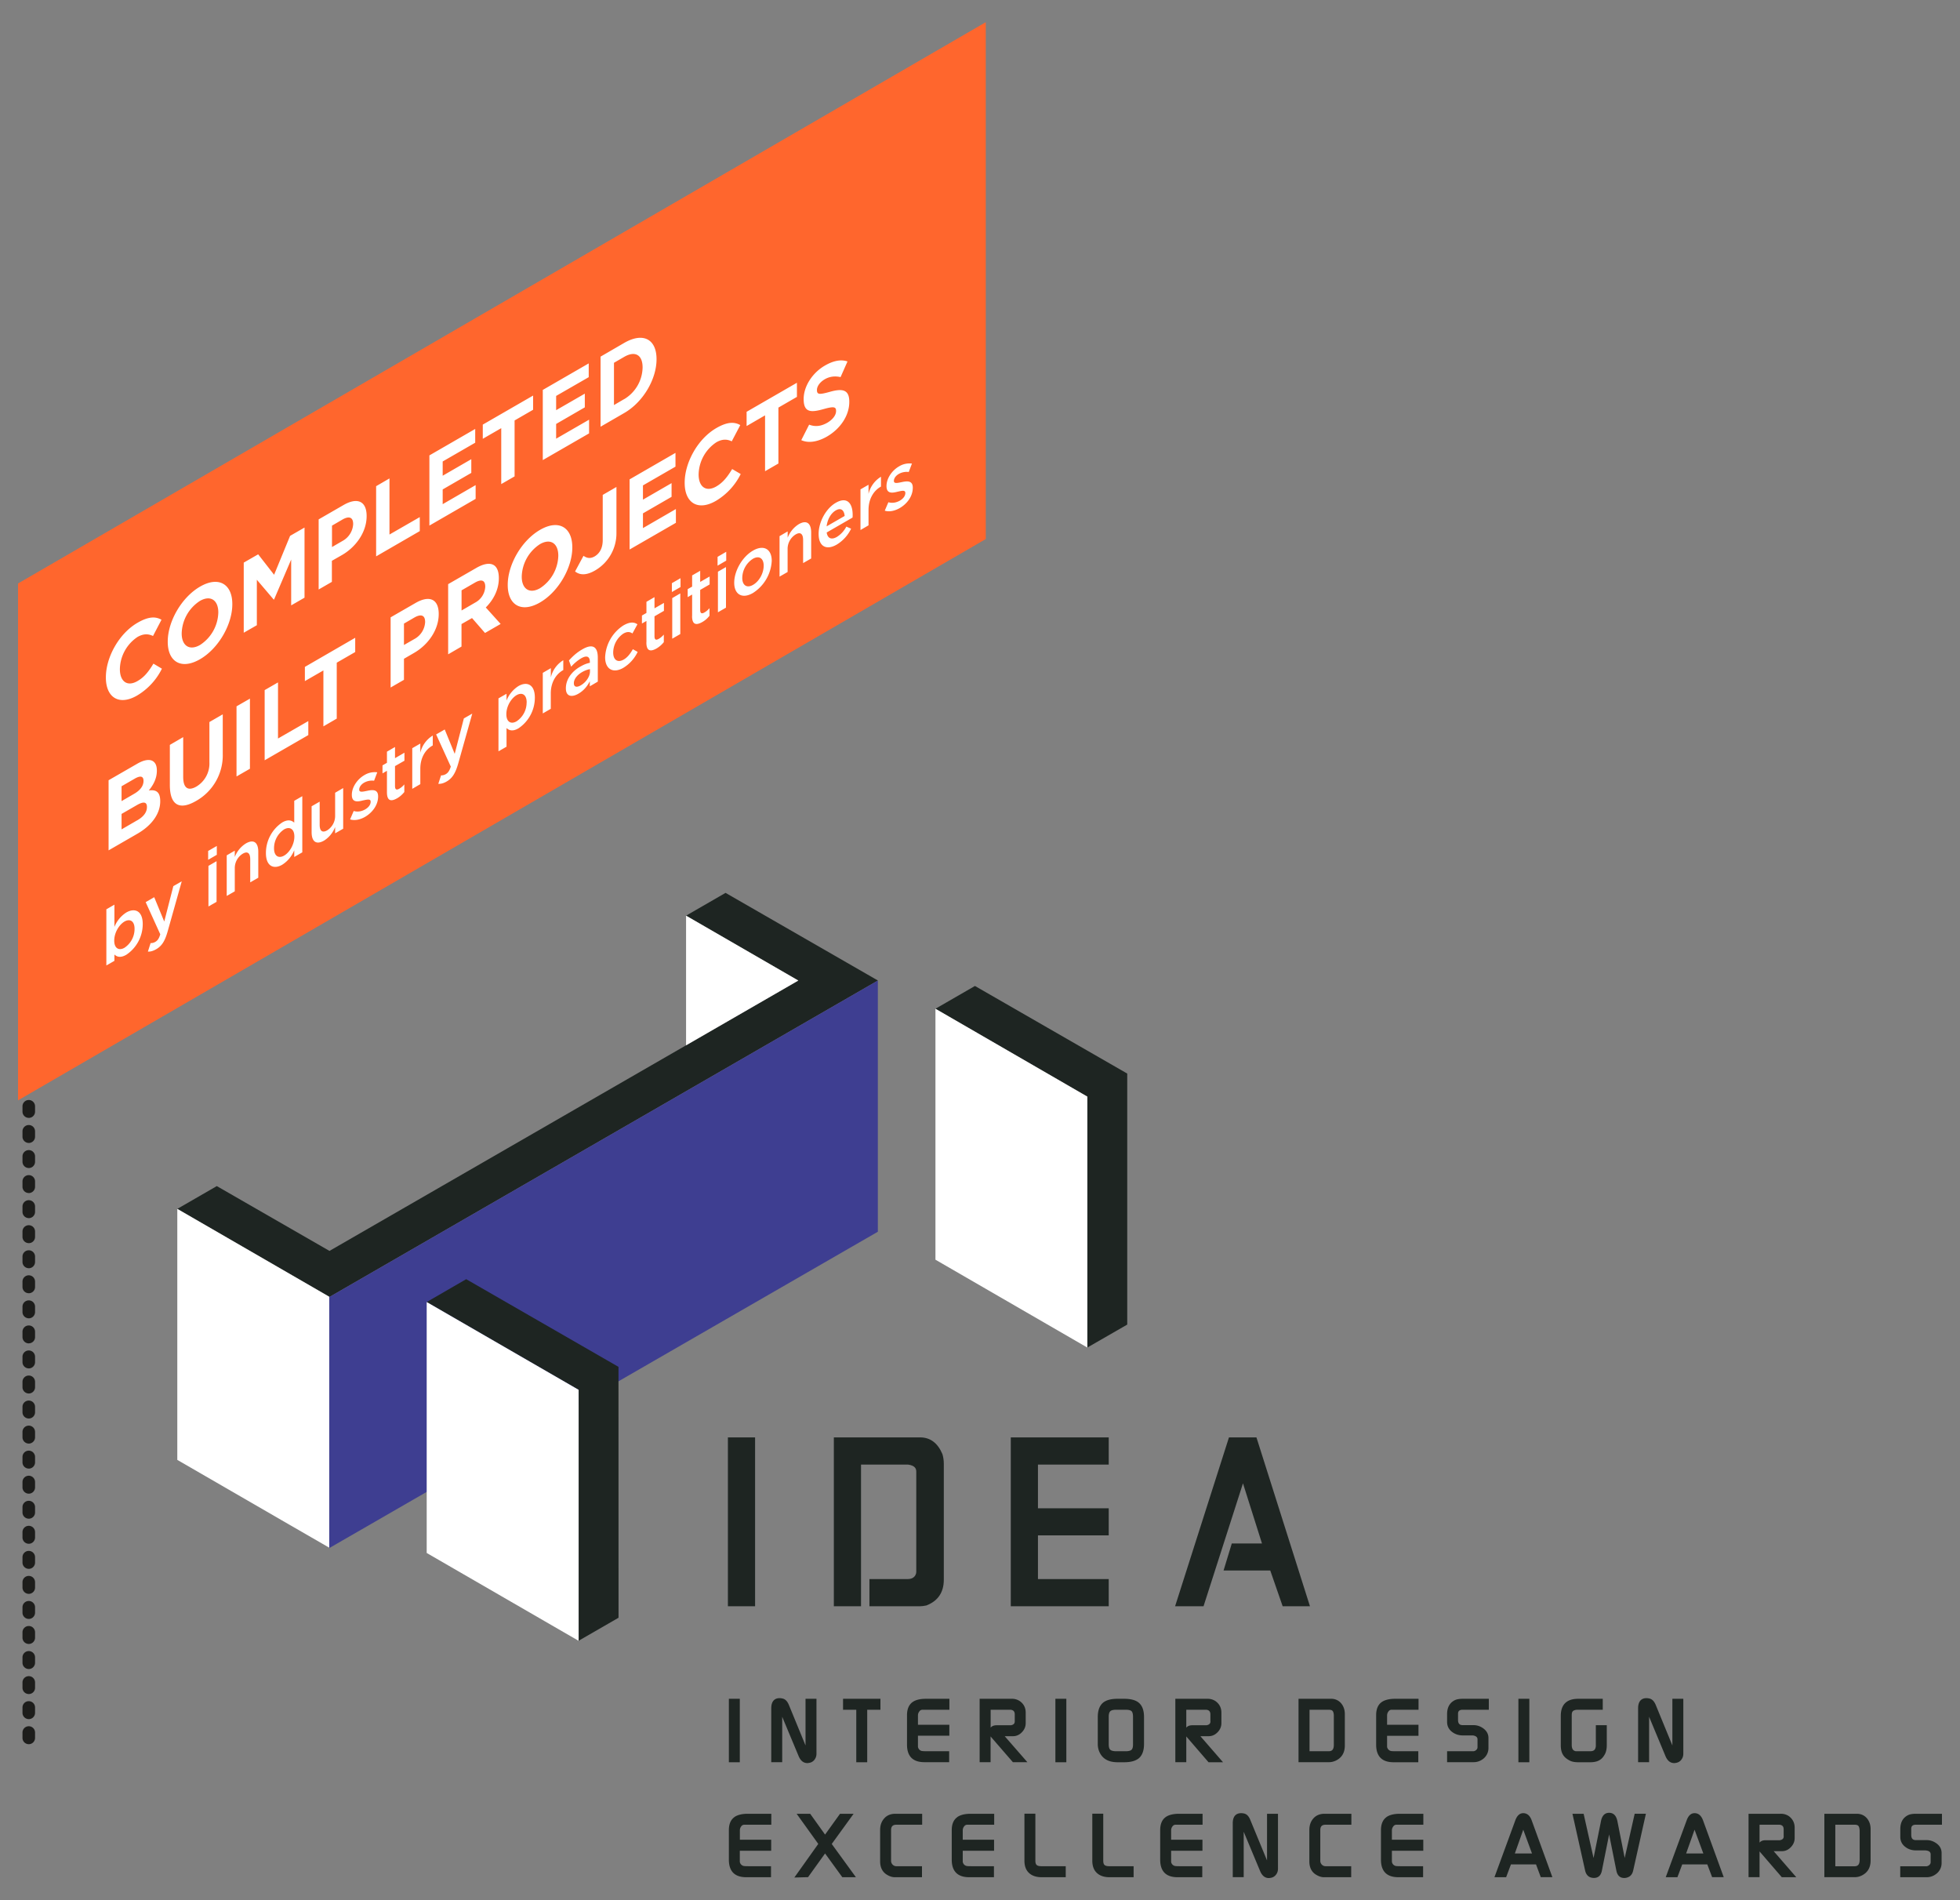
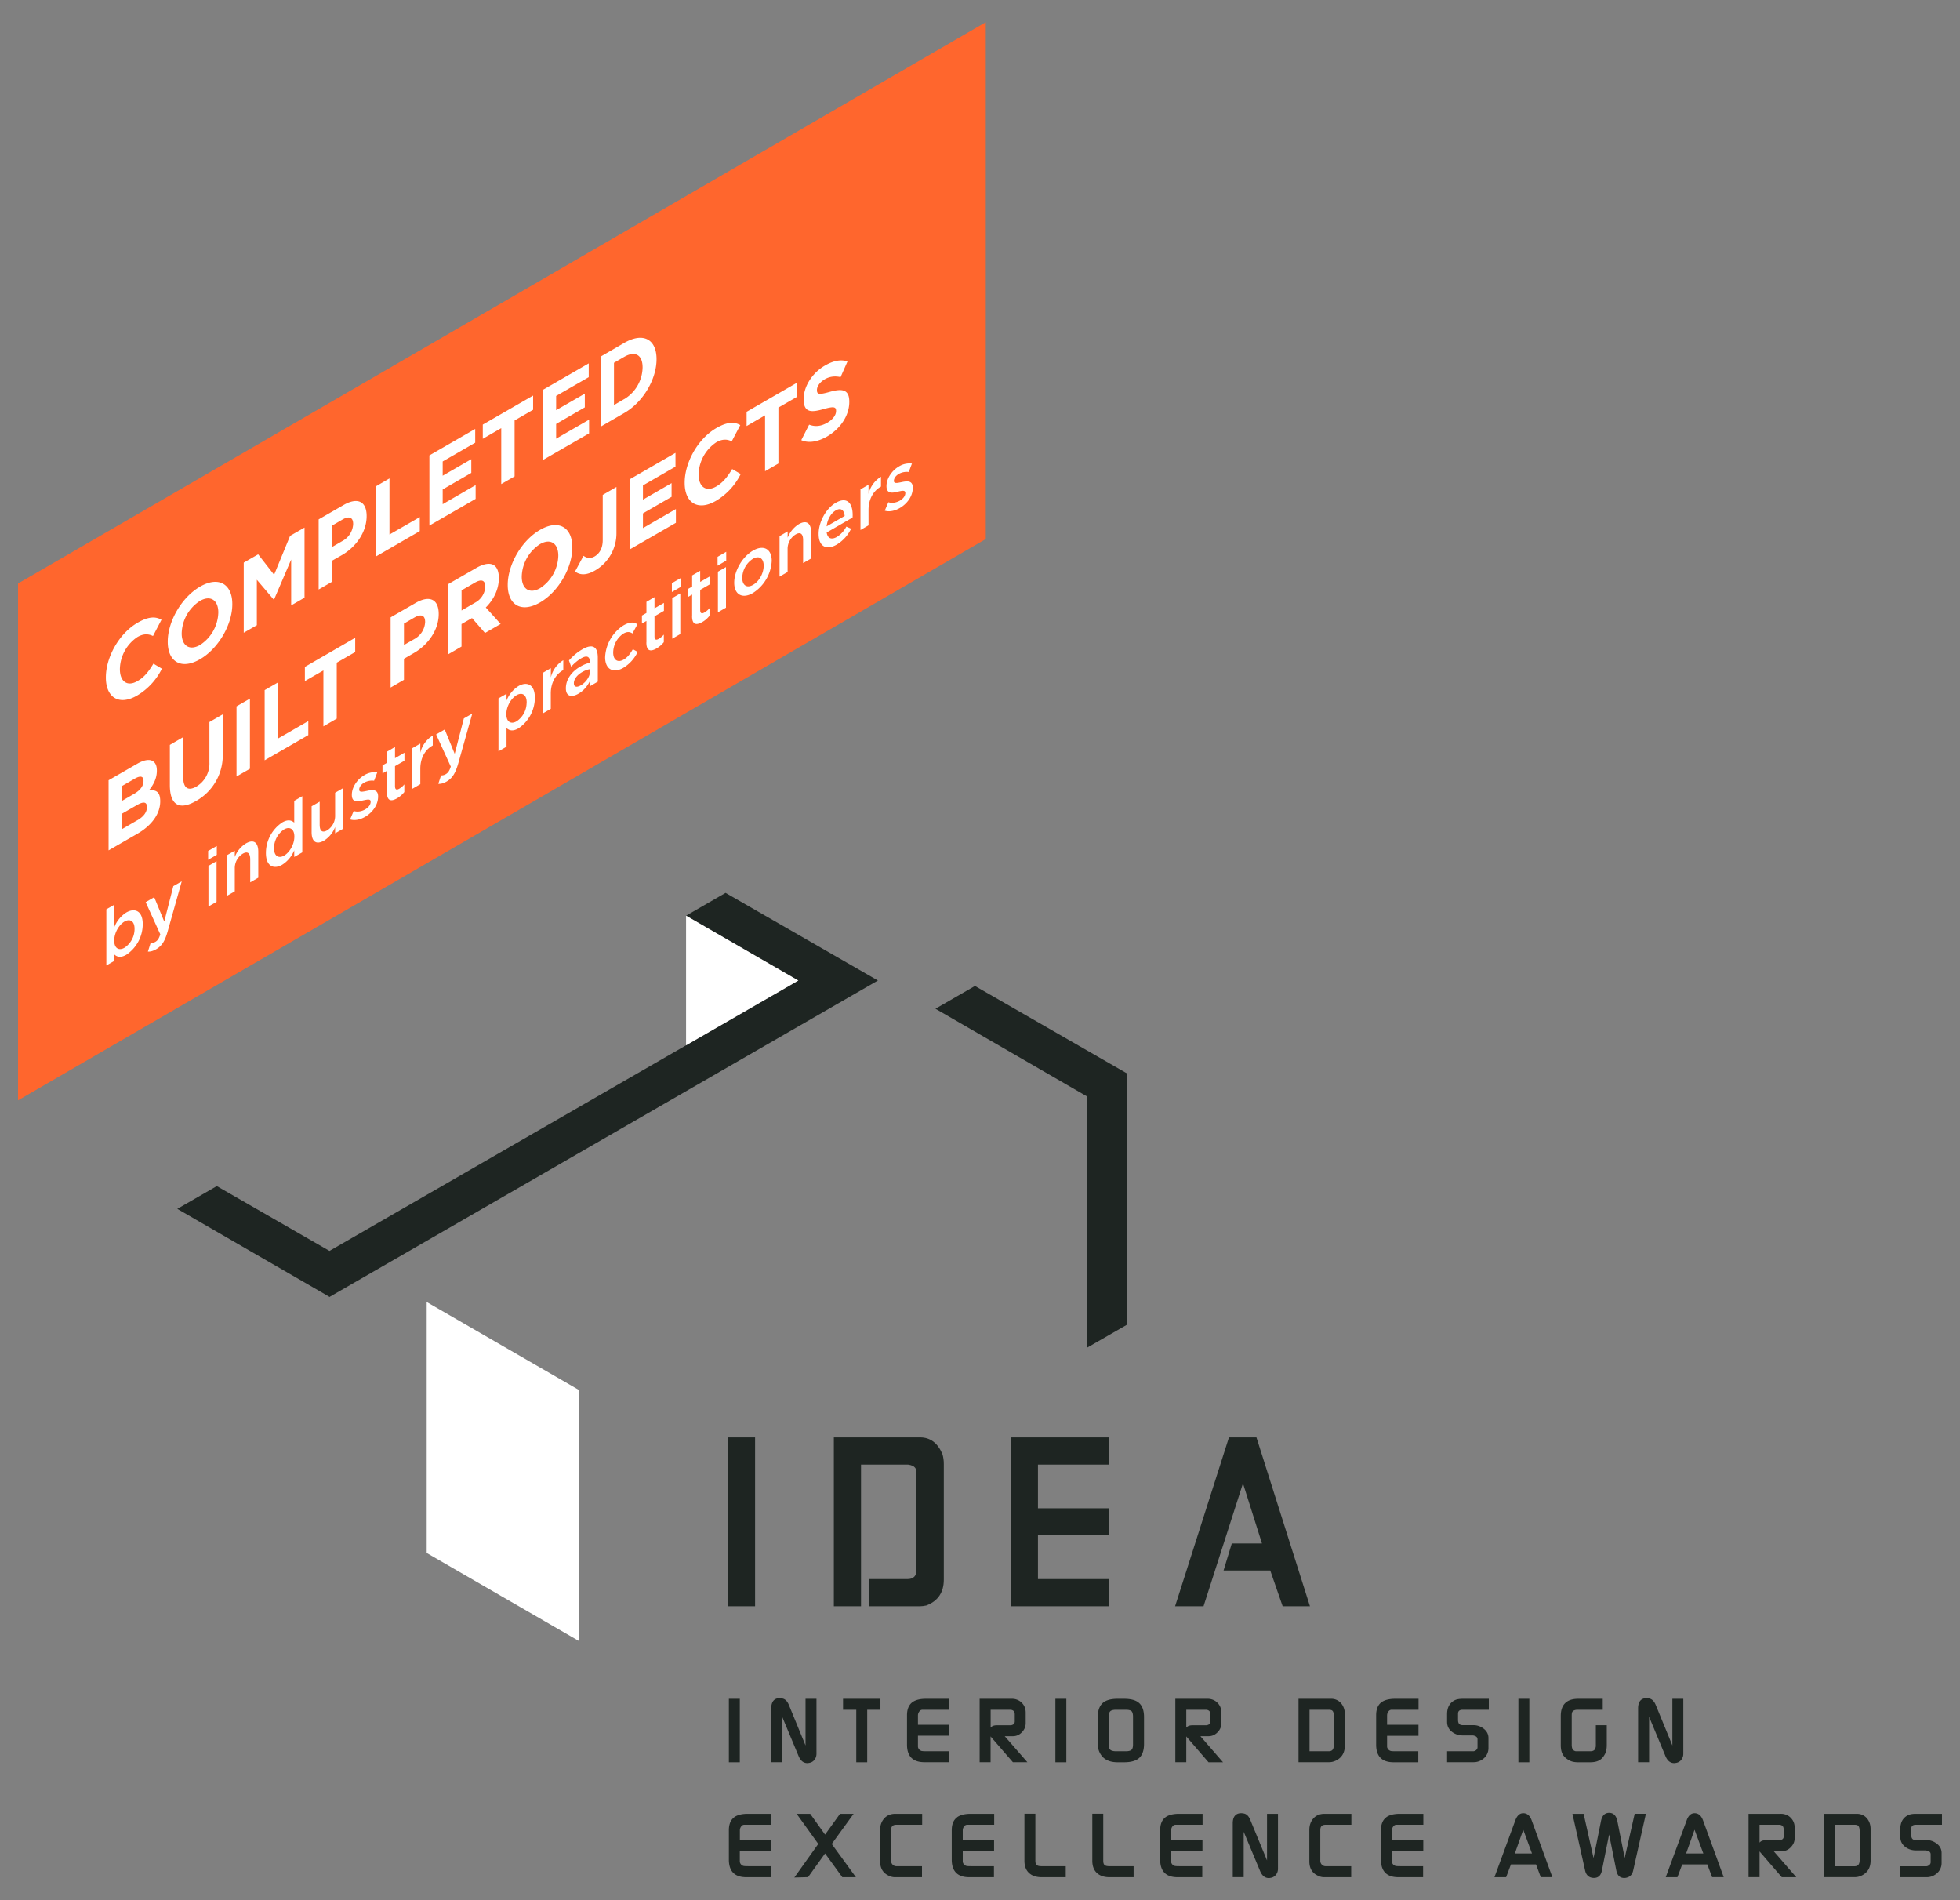
<svg xmlns="http://www.w3.org/2000/svg" viewBox="0 0 326 316" style="enable-background:new 0 0 326 316" xml:space="preserve">
  <rect x="0" y="0" width="326" height="316" fill="#808080" stroke="none" />
  <style>.st4{fill:#1e2522}.st10{fill:#fff}</style>
  <g id="Layer_1">
    <g id="IDEA">
      <path class="st4" d="M121.07 239.03h4.52v28.08h-4.52zM143.2 243.55h7.82c1.23.16 1.38.74 1.38 1.17v16.7c0 .17-.05.35-.15.53-.25.43-.67.64-1.3.64h-6.34v4.52h8.43c.27 0 .61-.04 1.04-.13l.05-.02c1.89-.74 2.85-2.18 2.85-4.26v-19.26c0-.6-.08-1.14-.23-1.63-.78-1.85-2.03-2.78-3.71-2.78h-14.35v28.08h4.52v-23.56zM184.41 262.59h-11.77v-7.27h11.77v-4.5h-11.77v-7.27h11.77v-4.52h-16.29v28.08h16.29zM208.98 239.03h-4.57l-8.96 28.08h4.73l6.56-20.44 3.16 10h-5.02l-1.37 4.5h7.77l2.06 5.94h4.54zM120.68 148.48l-6.57 3.79 18.67 10.79-18.67 10.77-59.31 34.19-18.74-10.78-6.57 3.79 25.27 14.61v.06l91.25-52.64v-.01z" />
      <path class="st10" d="M114.11 152.27v21.56l18.67-10.77z" />
-       <path style="fill:#3e3e91" d="M54.76 215.7v41.74l91.25-52.61V163.06z" />
-       <path class="st4" d="m77.54 212.72-6.57 3.8 25.27 14.6v41.73l6.64-3.83-.01-41.72z" />
      <path class="st10" d="M70.97 216.52v41.73l25.27 14.61v-41.74z" />
      <path class="st4" d="m162.16 163.96-6.57 3.79 25.26 14.61v41.73l6.64-3.82v-41.74z" />
-       <path class="st10" d="M155.59 167.75v41.73l25.26 14.61v-41.73zM54.76 215.7v-.06l-25.27-14.61v41.74l18.63 10.77 6.64 3.83z" />
      <path class="st4" d="M121.23 282.5h1.82v10.55h-1.82zM134.28 293.19c.07 0 .13 0 .2-.02.4-.04.72-.21.96-.5.24-.3.36-.64.36-1.03v-9.14h-1.82v7.76l-2.76-6.72c-.25-.61-.6-.98-1.04-1.08a2.27 2.27 0 0 0-.5-.07c-.64 0-1.4.3-1.4 1.7v8.95h1.82v-7.55l2.74 6.56c.32.75.8 1.14 1.44 1.14zM146.44 282.5h-6.22v1.82h2.2v8.73h1.82v-8.73h2.2zM151.75 283.07c-.59.44-.89 1.17-.89 2.15v4.91c0 1.93.97 2.91 2.89 2.91h4.12v-1.82h-3.73c-.55 0-.77-.03-.86-.05a.83.83 0 0 1-.6-.7v-1.83h5.22v-1.82h-5.22v-1.56c0-.24.08-.46.23-.66a.63.63 0 0 1 .53-.28h4.47v-1.82h-3.9c-1 0-1.75.19-2.26.57zM167.11 288.72h1.37c.57 0 1.07-.22 1.49-.66.42-.43.63-.94.63-1.51v-1.75c0-.78-.3-1.41-.93-1.88a2.31 2.31 0 0 0-1.4-.42h-5.33v10.54h1.82v-4.28l3.71 4.28h2.41l-3.77-4.32zm1.67-2.47c0 .37-.2.57-.64.65h-2.37c-.45 0-.79.13-1 .4v-2.98h3.33l.07.01c.43.08.61.32.61.77v1.15zM175.54 282.5h1.82v10.55h-1.82zM187 282.5h-1.13c-1.08 0-1.9.22-2.43.67-.56.49-.85 1.28-.85 2.36v4.49c0 .55.12 1.05.36 1.5.52 1.01 1.5 1.53 2.92 1.53H187c1.09 0 1.9-.23 2.43-.67.57-.5.85-1.29.85-2.36v-4.5c0-1.07-.28-1.86-.85-2.35-.52-.45-1.34-.67-2.43-.67zm-2.59 2.97c0-.45.1-.76.27-.91.18-.16.5-.24.98-.24h1.58c.46 0 .79.08.96.23.16.16.25.47.25.92v4.63c0 .44-.09.74-.26.89-.17.15-.5.23-.95.23h-1.58c-.47 0-.8-.08-.98-.24-.18-.15-.27-.46-.27-.9v-4.61zM201.03 288.72c.56 0 1.06-.22 1.49-.66.42-.43.63-.94.63-1.51v-1.75c0-.78-.31-1.41-.93-1.88a2.32 2.32 0 0 0-1.4-.42h-5.33v10.54h1.82v-4.28l3.7 4.29h2.41l-3.76-4.33h1.37zm.3-2.47c0 .37-.21.57-.65.65h-2.36c-.45 0-.8.13-1.01.4v-2.98h3.33l.08.01c.42.08.6.32.6.77v1.15zM222.18 292.78c1-.48 1.5-1.32 1.5-2.5v-5.25c0-.7-.21-1.31-.63-1.8a2.13 2.13 0 0 0-1.69-.73h-5.38v10.54h5.1c.36 0 .73-.09 1.1-.26zm-1.21-8.46c.3 0 .53.05.64.16.12.1.2.32.23.61l.01.1v4.97c0 .73-.26 1.06-.84 1.06h-3.2v-6.9h3.16zM235.9 293.05v-1.83h-3.73c-.55 0-.77-.02-.86-.05a.83.83 0 0 1-.54-.48.47.47 0 0 1-.06-.21v-1.83h5.22v-1.83h-5.22v-1.55c0-.25.08-.47.23-.67a.63.63 0 0 1 .53-.28h4.47v-1.82h-3.9c-1 0-1.76.2-2.26.57-.6.44-.89 1.17-.89 2.15v4.91c0 1.94.97 2.92 2.89 2.92h4.12zM242.04 282.7c-.9.42-1.35 1.21-1.35 2.35v1.3c0 .68.28 1.24.83 1.66.5.38 1.1.58 1.78.58H244.98c.52.08.77.29.77.67v1.3c0 .17-.07.31-.2.44-.14.13-.3.2-.46.22h-4.4v1.82h4.4a2.5 2.5 0 0 0 1.46-.45 2.27 2.27 0 0 0 1.02-1.96v-1.6c0-.76-.39-1.36-1.14-1.79a2.66 2.66 0 0 0-1.34-.36h-1.8c-.54 0-.78-.27-.78-.89v-1c0-.4.18-.6.58-.66l.1-.01h4.44v-1.82h-4.32c-.54 0-.97.07-1.27.2zM252.55 282.5h1.82v10.55h-1.82zM264.51 293.05c.61 0 1.12-.11 1.5-.33.4-.22.73-.6.99-1.14.16-.35.25-.81.25-1.39v-3.3h-1.82v3.46c0 .08 0 .1-.02.14-.07.5-.35.73-.9.73h-2.41c-.38-.07-.59-.3-.65-.7l-.03-.2v-5.07c0-.31.05-.54.16-.66.1-.13.32-.22.61-.26a.3.3 0 0 0 .09-.01h4.3v-1.82h-4.08c-1.92 0-2.9.96-2.9 2.85v4.88c0 .63.11 1.14.34 1.53.22.4.61.74 1.16 1.02.35.18.81.27 1.37.27h2.04zM278.46 293.19c.07 0 .13 0 .2-.02.4-.04.72-.21.96-.5.24-.3.36-.64.36-1.03v-9.14h-1.82v7.76l-2.76-6.72c-.25-.61-.6-.98-1.04-1.08a2.28 2.28 0 0 0-.5-.07c-.64 0-1.4.3-1.4 1.7v8.95h1.83v-7.55l2.73 6.56c.32.75.8 1.14 1.44 1.14zM122.12 302.2c-.59.43-.89 1.16-.89 2.14v4.91c0 1.94.97 2.92 2.89 2.92h4.12v-1.83h-3.73c-.55 0-.77-.02-.86-.05a.83.83 0 0 1-.6-.7v-1.82h5.22v-1.83h-5.21v-1.55c0-.25.07-.47.22-.67a.63.63 0 0 1 .53-.28h4.48v-1.82h-3.91c-1 0-1.76.2-2.26.57zM141.98 301.62h-2.26l-2.49 3.46-2.46-3.44-.02-.02h-2.25l3.6 5.01-3.98 5.59 2.28-.06 2.83-3.94 2.87 3.95h2.26l-4.02-5.53zM147.08 302.38c-.46.5-.69 1.15-.69 1.92v5.24c0 .97.35 1.7 1.04 2.16.46.3.93.47 1.38.47h4.54v-1.83h-4.24a.85.85 0 0 1-.64-.26.89.89 0 0 1-.26-.65v-5.09c0-.62.28-.9.9-.9h4.27v-1.82h-4.45c-.77 0-1.4.25-1.85.76zM159.2 302.2c-.6.43-.9 1.16-.9 2.14v4.91c0 1.94.98 2.92 2.9 2.92h4.12v-1.83h-3.73c-.55 0-.77-.02-.86-.05a.83.83 0 0 1-.6-.7v-1.82h5.21v-1.83h-5.21v-1.55c0-.25.07-.47.23-.67a.63.63 0 0 1 .53-.28h4.47v-1.82h-3.9c-1 0-1.76.2-2.27.57zM172.43 310.14c-.15-.13-.22-.37-.22-.73v-7.8h-1.82v7.82c0 .89.26 1.58.78 2.05.49.45 1.19.69 2.09.69h4v-1.83h-4.03c-.38 0-.64-.06-.8-.2zM183.72 310.14c-.15-.13-.22-.37-.22-.73v-7.8h-1.82v7.82c0 .89.26 1.58.78 2.05.49.45 1.19.69 2.08.69h4.01v-1.83h-4.03c-.38 0-.64-.06-.8-.2zM193.85 302.2c-.59.43-.88 1.16-.88 2.14v4.91c0 1.94.97 2.92 2.88 2.92h4.12v-1.83h-3.73c-.55 0-.77-.02-.86-.05a.83.83 0 0 1-.54-.48.47.47 0 0 1-.05-.21v-1.83H200v-1.83h-5.21v-1.55c0-.25.07-.47.22-.67a.63.63 0 0 1 .53-.28h4.48v-1.82h-3.9c-1 0-1.76.2-2.27.57zM210.74 309.38l-2.77-6.71c-.24-.62-.59-.99-1.03-1.09a2.28 2.28 0 0 0-.5-.06c-.64 0-1.4.29-1.4 1.69v8.95h1.82v-7.55l2.74 6.56c.32.75.8 1.14 1.44 1.14.07 0 .13 0 .2-.02.4-.04.72-.21.96-.5.24-.29.36-.63.36-1.02v-9.15h-1.82v7.76zM218.46 302.38c-.45.5-.68 1.15-.68 1.92v5.24c0 .97.34 1.7 1.03 2.16.47.3.93.47 1.38.47h4.55v-1.83h-4.24a.85.85 0 0 1-.64-.26.89.89 0 0 1-.26-.65v-5.09c0-.62.27-.9.9-.9h4.27v-1.82h-4.46c-.77 0-1.39.25-1.85.76zM230.58 302.2c-.59.43-.89 1.16-.89 2.14v4.91c0 1.94.97 2.92 2.89 2.92h4.12v-1.83h-3.73c-.55 0-.77-.02-.86-.05a.83.83 0 0 1-.6-.7v-1.82h5.22v-1.83h-5.22v-1.55c0-.25.08-.47.23-.67a.63.63 0 0 1 .53-.28h4.47v-1.82h-3.9c-1 0-1.76.2-2.26.57zM253.35 301.52c-.57 0-1.01.39-1.3 1.16l-3.45 9.4-.03.09h1.94l.8-2.13h4.17l.79 2.12h1.93l-3.45-9.47c-.29-.78-.76-1.17-1.4-1.17zm1.46 6.7h-2.85l1.4-3.95 1.45 3.95zM270.23 308.97l-1.22-6.15c-.19-.9-.65-1.36-1.37-1.36-.71 0-1.17.46-1.35 1.36l-1.24 6.16-1.64-7.31v-.05h-1.87l2.11 9.45c.13.57.43.95.87 1.12.2.07.4.1.59.1.72 0 1.17-.4 1.33-1.23l1.2-6 1.2 6c.16.82.6 1.24 1.32 1.24.2 0 .4-.04.6-.12.46-.17.75-.55.88-1.11l2.1-9.38.02-.07h-1.87l-1.66 7.35zM281.85 301.52c-.58 0-1.02.39-1.3 1.16l-3.46 9.4-.03.09H279l.8-2.13h4.17l.8 2.12h1.93l-3.45-9.47c-.3-.78-.76-1.17-1.4-1.17zm1.46 6.7h-2.86l1.4-3.95 1.46 3.95zM296.38 307.84c.56 0 1.06-.22 1.48-.66.42-.43.64-.94.64-1.51v-1.75c0-.78-.32-1.41-.93-1.88a2.32 2.32 0 0 0-1.4-.42h-5.34v10.54h1.83v-4.28l3.7 4.29h2.41l-3.76-4.33h1.37zm.3-2.47c0 .37-.21.57-.65.65h-2.37c-.45 0-.79.13-1 .4v-2.98h3.33l.08.01c.42.08.6.31.6.77v1.15zM308.81 301.62h-5.37v10.54h5.1c.35 0 .72-.08 1.09-.26 1-.48 1.5-1.32 1.5-2.5v-5.25c0-.7-.21-1.31-.63-1.8-.42-.48-.99-.73-1.69-.73zm-3.55 1.82h3.16c.31 0 .53.05.64.16.12.1.2.32.23.61 0 .04 0 .07.02.1v4.97c0 .74-.27 1.07-.85 1.07h-3.2v-6.91zM318.47 303.45l.1-.01H323v-1.82h-4.31c-.55 0-.97.07-1.27.2-.9.42-1.35 1.21-1.35 2.35v1.3c0 .68.28 1.24.83 1.66.5.39 1.1.58 1.78.58h1.54l.13.01c.68.09.77.4.77.66v1.3c0 .17-.07.31-.2.44-.14.13-.3.2-.46.23h-4.4v1.82h4.41a2.5 2.5 0 0 0 1.45-.46 2.27 2.27 0 0 0 1.02-1.96v-1.6c0-.76-.38-1.36-1.14-1.79a2.66 2.66 0 0 0-1.34-.36h-1.79c-.54 0-.78-.27-.78-.88v-1.01c0-.39.18-.6.58-.66z" />
    </g>
-     <path d="M4.79 290.05c-.58 0-1.05-.47-1.05-1.05v-.89a1.04 1.04 0 1 1 2.09 0v.9c0 .57-.47 1.04-1.04 1.04zm0-4.17c-.58 0-1.05-.47-1.05-1.04v-.9a1.04 1.04 0 1 1 2.09 0v.9c0 .57-.47 1.04-1.04 1.04zm0-4.17c-.58 0-1.05-.46-1.05-1.04v-.89a1.04 1.04 0 1 1 2.09 0v.9c0 .57-.47 1.03-1.04 1.03zm0-4.16c-.58 0-1.05-.47-1.05-1.04v-.9a1.04 1.04 0 1 1 2.09 0v.9c0 .57-.47 1.04-1.04 1.04zm0-4.17c-.58 0-1.05-.46-1.05-1.04v-.9a1.04 1.04 0 1 1 2.09 0v.9c0 .58-.47 1.04-1.04 1.04zm0-4.16c-.58 0-1.05-.47-1.05-1.04v-.9a1.04 1.04 0 1 1 2.09 0v.9c0 .57-.47 1.04-1.04 1.04zm0-4.17c-.58 0-1.05-.47-1.05-1.04v-.9a1.04 1.04 0 1 1 2.09 0v.9c0 .57-.47 1.04-1.04 1.04zm0-4.16c-.58 0-1.05-.47-1.05-1.04v-.9a1.04 1.04 0 1 1 2.09 0v.9c0 .57-.47 1.04-1.04 1.04zm0-4.17c-.58 0-1.05-.47-1.05-1.04v-.9a1.04 1.04 0 1 1 2.09 0v.9c0 .57-.47 1.04-1.04 1.04zm0-4.17c-.58 0-1.05-.46-1.05-1.04v-.89a1.04 1.04 0 1 1 2.09 0v.9c0 .57-.47 1.03-1.04 1.03zm0-4.16c-.58 0-1.05-.47-1.05-1.04v-.9a1.04 1.04 0 1 1 2.09 0v.9c0 .57-.47 1.04-1.04 1.04zm0-4.17c-.58 0-1.05-.46-1.05-1.04v-.9a1.04 1.04 0 1 1 2.09 0v.9c0 .58-.47 1.04-1.04 1.04zm0-4.16c-.58 0-1.05-.47-1.05-1.04v-.9a1.04 1.04 0 1 1 2.09 0v.9c0 .57-.47 1.04-1.04 1.04zm0-4.17c-.58 0-1.05-.46-1.05-1.04v-.9a1.04 1.04 0 1 1 2.09 0v.9c0 .58-.47 1.04-1.04 1.04zm0-4.16c-.58 0-1.05-.47-1.05-1.04v-.9a1.04 1.04 0 1 1 2.09 0v.9c0 .57-.47 1.04-1.04 1.04zm0-4.17c-.58 0-1.05-.47-1.05-1.04v-.9a1.04 1.04 0 1 1 2.09 0v.9c0 .57-.47 1.04-1.04 1.04zm0-4.16c-.58 0-1.05-.47-1.05-1.05v-.89a1.04 1.04 0 1 1 2.09 0v.9c0 .57-.47 1.03-1.04 1.03zm0-4.17c-.58 0-1.05-.47-1.05-1.04v-.9a1.04 1.04 0 1 1 2.09 0v.9c0 .57-.47 1.04-1.04 1.04zm0-4.17c-.58 0-1.05-.46-1.05-1.04v-.9a1.04 1.04 0 1 1 2.09 0v.9c0 .58-.47 1.04-1.04 1.04zm0-4.16c-.58 0-1.05-.47-1.05-1.04v-.9a1.04 1.04 0 1 1 2.09 0v.9c0 .57-.47 1.04-1.04 1.04zm0-4.17c-.58 0-1.05-.46-1.05-1.04v-.9a1.04 1.04 0 1 1 2.09 0v.9c0 .58-.47 1.04-1.04 1.04zm0-4.16c-.58 0-1.05-.47-1.05-1.04v-.9a1.04 1.04 0 1 1 2.09 0v.9c0 .57-.47 1.04-1.04 1.04zm0-4.17c-.58 0-1.05-.46-1.05-1.04v-.9a1.04 1.04 0 1 1 2.09 0v.9c0 .57-.47 1.04-1.04 1.04zm0-4.16c-.58 0-1.05-.47-1.05-1.05v-.89a1.04 1.04 0 1 1 2.09 0v.9c0 .57-.47 1.04-1.04 1.04zm0-4.17c-.58 0-1.05-.47-1.05-1.04v-.9a1.04 1.04 0 1 1 2.09 0v.9c0 .57-.47 1.04-1.04 1.04zm0-4.17c-.58 0-1.05-.46-1.05-1.04v-.89a1.04 1.04 0 1 1 2.09 0v.9c0 .57-.47 1.03-1.04 1.03z" style="fill:#1d1d1b" />
    <path style="fill:#ff662d" d="M163.96 89.64 3 182.98V97.03L163.96 3.69z" />
    <path class="st10" d="M17.61 112.66v-.03c0-3.31 2.17-7.28 5.27-9.07 1.9-1.1 3.04-1.03 3.98-.5l-1.41 2.7c-.78-.37-1.58-.41-2.59.17a6.58 6.58 0 0 0-2.92 5.32v.04c0 2 1.2 2.97 2.92 1.97 1.16-.66 1.87-1.6 2.66-2.9l1.41.84a10.7 10.7 0 0 1-4.14 4.47c-2.97 1.72-5.18.34-5.18-3zM27.9 106.72v-.03c0-3.31 2.27-7.34 5.38-9.14 3.12-1.8 5.36-.4 5.36 2.9v.04c0 3.32-2.27 7.34-5.38 9.14-3.12 1.8-5.36.41-5.36-2.9zm8.41-4.85v-.04c0-2-1.27-2.93-3.06-1.9a6.64 6.64 0 0 0-3.03 5.38v.04c0 2 1.27 2.93 3.06 1.9a6.64 6.64 0 0 0 3.03-5.38zM40.54 93.56l2.4-1.38 2.65 3.4 2.66-6.47 2.4-1.38v11.66l-2.22 1.28v-7.62l-2.84 6.63-.06.03-2.81-3.3v7.56l-2.18 1.25V93.56zM53 86.37 57.11 84c2.41-1.4 3.87-.58 3.87 1.8v.03c0 2.7-1.82 5.15-4.08 6.46l-1.7.97v3.5L53 98.03V86.38zm3.98 3.58a3.4 3.4 0 0 0 1.76-2.78v-.03c0-1.15-.7-1.37-1.8-.73l-1.72 1v3.56l1.76-1.02zM62.56 80.85l2.22-1.29v9.33l5.04-2.9v2.33l-7.26 4.2V80.84zM71.42 75.73l7.62-4.4v2.29l-5.41 3.12v2.37l4.76-2.75v2.28l-4.76 2.75v2.45l5.48-3.17v2.29l-7.69 4.44V75.73zM83.37 71.2l-3.07 1.77v-2.36l8.37-4.83v2.36l-3.08 1.78v9.3l-2.22 1.28v-9.3zM90.3 64.83l7.62-4.4v2.29l-5.42 3.12v2.37l4.77-2.75v2.28L92.5 70.5v2.45l5.48-3.16v2.28l-7.7 4.44V64.83zM99.9 59.3l3.93-2.28c3.18-1.83 5.37-.58 5.37 2.7v.03c0 3.28-2.2 7.1-5.37 8.93l-3.94 2.28V59.29zm3.93 7.07a6.27 6.27 0 0 0 3.05-5.24v-.04c0-2.06-1.23-2.8-3.05-1.75l-1.71.99v7.03l1.71-1zM18.06 129.75l4.69-2.7c1.15-.68 2.06-.83 2.64-.5.46.27.7.78.7 1.58v.04c0 1.31-.61 2.4-1.34 3.28 1.17-.16 1.9.2 1.9 1.77v.04c0 2.13-1.5 4.06-3.79 5.38l-4.8 2.77v-11.66zm4.21 2.28c.99-.56 1.6-1.29 1.6-2.16v-.03c0-.77-.51-.9-1.45-.36l-2.2 1.27v2.47l2.05-1.19zm.6 4.36c.98-.57 1.57-1.3 1.57-2.17v-.04c0-.78-.5-.97-1.65-.31l-2.57 1.48v2.57l2.64-1.53zM28.25 130.53v-6.66l2.22-1.29v6.6c0 1.9.82 2.4 2.18 1.63a4.47 4.47 0 0 0 2.18-4.06v-6.68l2.22-1.28v6.58a8.7 8.7 0 0 1-4.43 7.82c-2.71 1.57-4.37.78-4.37-2.66zM39.34 117.46l2.23-1.28v11.66l-2.23 1.28v-11.66zM44.02 114.76l2.22-1.28v9.33l5.04-2.9v2.33l-7.26 4.19v-11.67zM53.79 111.49l-3.08 1.77v-2.36l8.37-4.84v2.37l-3.07 1.77v9.3l-2.22 1.29v-9.3zM64.97 102.66l4.13-2.38c2.4-1.39 3.87-.58 3.87 1.8v.03c0 2.7-1.82 5.15-4.09 6.46l-1.69.98v3.5l-2.22 1.28v-11.67zm3.98 3.59a3.4 3.4 0 0 0 1.76-2.79v-.03c0-1.15-.69-1.37-1.8-.73l-1.72 1v3.56l1.76-1.01zM74.54 97.14l4.62-2.66c1.28-.75 2.28-.9 2.94-.52.56.32.87 1.07.87 2.16v.04c0 1.88-.88 3.57-2.17 4.86l2.47 2.74-2.6 1.5-2.16-2.48-1.75 1v3.74l-2.22 1.29V97.14zm4.47 3.08a3.17 3.17 0 0 0 1.7-2.63v-.03c0-1.1-.66-1.29-1.74-.66l-2.2 1.27v3.35l2.24-1.3zM84.45 97.28v-.03c0-3.32 2.27-7.34 5.38-9.14 3.12-1.8 5.36-.4 5.36 2.9v.04c0 3.32-2.27 7.34-5.38 9.14-3.12 1.8-5.36.4-5.36-2.9zm8.41-4.86v-.03c0-2-1.27-2.93-3.05-1.9a6.64 6.64 0 0 0-3.03 5.38v.04c0 2 1.27 2.93 3.05 1.9a6.64 6.64 0 0 0 3.03-5.39zM95.65 95.03l1.4-2.6c.58.4 1.14.5 1.85.1.83-.49 1.35-1.37 1.35-2.72V82.3l2.28-1.32v7.63a7.13 7.13 0 0 1-3.58 6.27c-1.57.9-2.6.7-3.3.15zM104.73 79.71l7.62-4.4v2.29l-5.41 3.12v2.37l4.76-2.75v2.28l-4.76 2.75v2.45l5.48-3.17v2.29l-7.7 4.44V79.7zM113.88 80.3v-.04c0-3.31 2.16-7.28 5.26-9.07 1.9-1.1 3.05-1.03 3.99-.5l-1.42 2.7c-.78-.37-1.57-.41-2.58.17a6.58 6.58 0 0 0-2.93 5.33v.03c0 2 1.2 2.97 2.93 1.98 1.15-.67 1.86-1.61 2.65-2.9l1.42.83a10.7 10.7 0 0 1-4.14 4.47c-2.98 1.72-5.18.34-5.18-3zM127.25 69.07l-3.07 1.78v-2.37l8.37-4.83V66l-3.08 1.78v9.3l-2.22 1.28v-9.3zM133.27 73.2l1.31-2.58c.91.34 1.86.34 3.02-.32.9-.53 1.46-1.26 1.46-1.94v-.04c0-.65-.35-.78-2.04-.3-2.03.57-3.35.68-3.35-1.64v-.03c0-2.12 1.47-4.37 3.54-5.56 1.47-.85 2.72-1.04 3.75-.68l-1.15 2.6c-.9-.2-1.78-.13-2.63.36-.85.5-1.3 1.2-1.3 1.77v.03c0 .77.43.77 2.18.28 2.05-.57 3.2-.38 3.2 1.65v.03c0 2.32-1.53 4.5-3.7 5.76-1.53.88-3.08 1.16-4.29.6zM19.03 158.73v1.05l-1.34.77v-9.34l1.34-.77v3.7a5.1 5.1 0 0 1 1.98-2.4c1.39-.8 2.73-.31 2.73 1.93v.02a6.13 6.13 0 0 1-2.73 5.08c-.96.56-1.57.35-1.98-.04zm3.35-4.25v-.03c0-1.3-.77-1.72-1.68-1.2-.9.53-1.7 1.86-1.7 3.16v.02c0 1.3.8 1.7 1.7 1.18a3.75 3.75 0 0 0 1.68-3.13zM24.6 158.24l.45-1.41c.24.01.5-.04.78-.2.38-.22.61-.54.83-1.26l-2.43-5.35 1.42-.82 1.67 4.05 1.51-5.89 1.4-.8-2.33 8.28c-.46 1.65-.98 2.47-1.92 3.01-.57.33-.98.41-1.39.4zM34.62 141.51l1.44-.83v1.47l-1.44.83v-1.47zm.05 2.48 1.35-.78v6.76l-1.35.77V144zM37.71 142.24l1.34-.78v1.05a4.6 4.6 0 0 1 1.83-2.24c1.32-.77 2.08-.18 2.08 1.39v4.3l-1.34.77v-3.83c0-1.05-.45-1.4-1.25-.93a2.82 2.82 0 0 0-1.32 2.43v3.82l-1.34.77v-6.75zM44.23 141.87v-.03a6.11 6.11 0 0 1 2.71-5.07c.96-.56 1.57-.35 2 .03v-3.63l1.34-.77v9.34l-1.34.77v-1.12a5.1 5.1 0 0 1-2 2.41c-1.37.8-2.71.3-2.71-1.94zm4.73-2.74v-.02c0-1.3-.8-1.7-1.7-1.19a3.75 3.75 0 0 0-1.68 3.14v.02c0 1.3.78 1.72 1.68 1.2.9-.52 1.7-1.85 1.7-3.15zM51.83 138.38v-4.3l1.34-.77v3.84c0 1.05.45 1.39 1.25.93a2.82 2.82 0 0 0 1.32-2.44v-3.81l1.34-.78v6.76l-1.34.77v-1.05a4.61 4.61 0 0 1-1.83 2.25c-1.32.76-2.08.18-2.08-1.4zM58.23 136.26l.6-1.4c.63.2 1.32.08 1.92-.27.57-.33.9-.8.9-1.25v-.03c0-.52-.61-.34-1.3-.2-.86.23-1.83.37-1.83-.92v-.03c0-1.27.92-2.59 2.08-3.26a3.3 3.3 0 0 1 2.15-.47l-.53 1.4a2.68 2.68 0 0 0-1.65.32c-.52.3-.82.75-.82 1.15v.03c0 .48.63.32 1.32.18.85-.18 1.82-.3 1.82.92v.03c0 1.42-.96 2.67-2.17 3.38-.84.48-1.76.66-2.49.42zM64.36 131.74v-3.56l-.74.43v-1.33l.74-.43V125l1.34-.78v1.86l1.57-.91v1.33l-1.57.9v3.32c0 .6.27.7.72.43.3-.17.57-.4.83-.71v1.27c-.33.4-.7.75-1.2 1.04-1 .57-1.69.47-1.69-1.01zM68.57 124.42l1.34-.77v1.52a4.58 4.58 0 0 1 2.07-2.85v1.64l-.08.05c-1.17.67-1.99 2.03-1.99 3.82v2.57l-1.34.78v-6.76zM72.9 130.35l.46-1.41c.24.01.5-.04.78-.2.38-.22.61-.55.84-1.26l-2.44-5.35 1.43-.82 1.66 4.05 1.52-5.89 1.4-.8-2.33 8.28c-.47 1.65-1 2.47-1.93 3.01-.57.33-.98.4-1.39.39zM82.9 116.14l1.35-.77v1.12a5.09 5.09 0 0 1 1.98-2.4c1.39-.8 2.73-.31 2.73 1.92v.03a6.13 6.13 0 0 1-2.73 5.08c-.96.56-1.57.34-1.98-.05v3.1l-1.34.77v-8.8zm4.7.69v-.03c0-1.3-.77-1.72-1.68-1.2-.9.53-1.7 1.86-1.7 3.15v.03c0 1.3.8 1.7 1.7 1.17a3.74 3.74 0 0 0 1.67-3.12zM90.28 111.89l1.34-.78v1.53a4.58 4.58 0 0 1 2.07-2.85v1.64l-.08.04c-1.17.68-2 2.04-2 3.83v2.57l-1.33.77v-6.75zM98.1 114.13v-.84c-.4.79-1 1.56-1.9 2.07-1.1.64-2.08.47-2.08-.88v-.03c0-1.5 1-2.8 2.37-3.58.71-.41 1.17-.56 1.62-.65v-.13c0-.94-.51-1.15-1.44-.62a7.2 7.2 0 0 0-1.67 1.4l-.37-1.04c.64-.7 1.27-1.3 2.23-1.85 1.72-1 2.57-.43 2.57 1.37v4l-1.33.78zm.03-2.85c-.34.04-.82.2-1.34.5-.84.5-1.34 1.18-1.34 1.83v.02c0 .64.5.71 1.13.35.89-.51 1.55-1.47 1.55-2.32v-.38zM100.65 109.32v-.03a6.65 6.65 0 0 1 3.03-5.28c1.11-.64 1.8-.57 2.34-.19l-.83 1.52c-.4-.27-.84-.36-1.52.03a3.86 3.86 0 0 0-1.68 3.12v.03c0 1.2.72 1.75 1.75 1.16.63-.36 1.1-.98 1.52-1.72l.8.45a6.21 6.21 0 0 1-2.39 2.65c-1.74 1-3.02.17-3.02-1.74zM107.52 106.82v-3.56l-.75.43v-1.33l.75-.43v-1.85l1.34-.78v1.86l1.57-.9v1.32l-1.57.91v3.31c0 .6.26.7.72.43.3-.17.56-.4.83-.7v1.26c-.33.4-.71.75-1.2 1.04-1 .57-1.7.48-1.7-1zM111.75 96.98l1.44-.83v1.47l-1.44.83v-1.47zm.06 2.48 1.34-.78v6.76l-1.34.77v-6.75zM115.12 102.43v-3.56l-.74.43v-1.33l.74-.42v-1.86l1.34-.77v1.85l1.57-.9v1.32l-1.57.91v3.32c0 .6.27.69.72.42.3-.17.56-.4.83-.7v1.26c-.33.41-.7.76-1.2 1.04-1 .57-1.7.48-1.7-1zM119.35 92.6l1.44-.84v1.47l-1.44.84v-1.48zm.06 2.47 1.34-.77v6.75l-1.34.77v-6.75zM122.12 96.92v-.03c0-1.93 1.33-4.3 3.13-5.33 1.8-1.04 3.11-.23 3.11 1.7v.03a6.74 6.74 0 0 1-3.14 5.33c-1.78 1.03-3.1.22-3.1-1.7zm4.9-2.83v-.03c0-1.19-.74-1.74-1.8-1.13a3.84 3.84 0 0 0-1.76 3.16v.03c0 1.18.74 1.75 1.79 1.14 1.08-.62 1.77-2 1.77-3.17zM129.67 89.15l1.34-.78v1.05a4.6 4.6 0 0 1 1.83-2.24c1.32-.77 2.08-.18 2.08 1.39v4.3l-1.34.77v-3.83c0-1.05-.46-1.4-1.25-.93A2.82 2.82 0 0 0 131 91.3v3.82l-1.34.77v-6.75zM136.16 88.8v-.03c0-1.93 1.19-4.2 2.86-5.16 1.86-1.08 2.8.07 2.8 2.01 0 .14 0 .29-.02.45l-4.3 2.48c.15 1.02.82 1.24 1.69.74a4.4 4.4 0 0 0 1.58-1.72l.79.35a6.2 6.2 0 0 1-2.4 2.65c-1.7.98-3 .32-3-1.77zm4.33-3c-.09-.95-.6-1.43-1.48-.92-.82.47-1.4 1.53-1.52 2.65l3-1.73zM143.12 81.38l1.34-.77v1.52a4.58 4.58 0 0 1 2.07-2.85v1.64l-.08.04c-1.17.68-1.99 2.04-1.99 3.83v2.57l-1.34.78v-6.76zM147.16 84.92l.6-1.4c.63.19 1.32.07 1.92-.27.57-.34.9-.8.9-1.26v-.02c0-.53-.61-.35-1.3-.2-.86.22-1.83.37-1.83-.92v-.03c0-1.28.92-2.59 2.08-3.26a3.3 3.3 0 0 1 2.15-.47l-.53 1.4a2.68 2.68 0 0 0-1.65.32c-.52.3-.82.75-.82 1.15v.03c0 .48.63.32 1.32.18.85-.18 1.82-.3 1.82.92v.03c0 1.42-.96 2.67-2.17 3.37-.84.48-1.76.67-2.49.43z" />
  </g>
</svg>